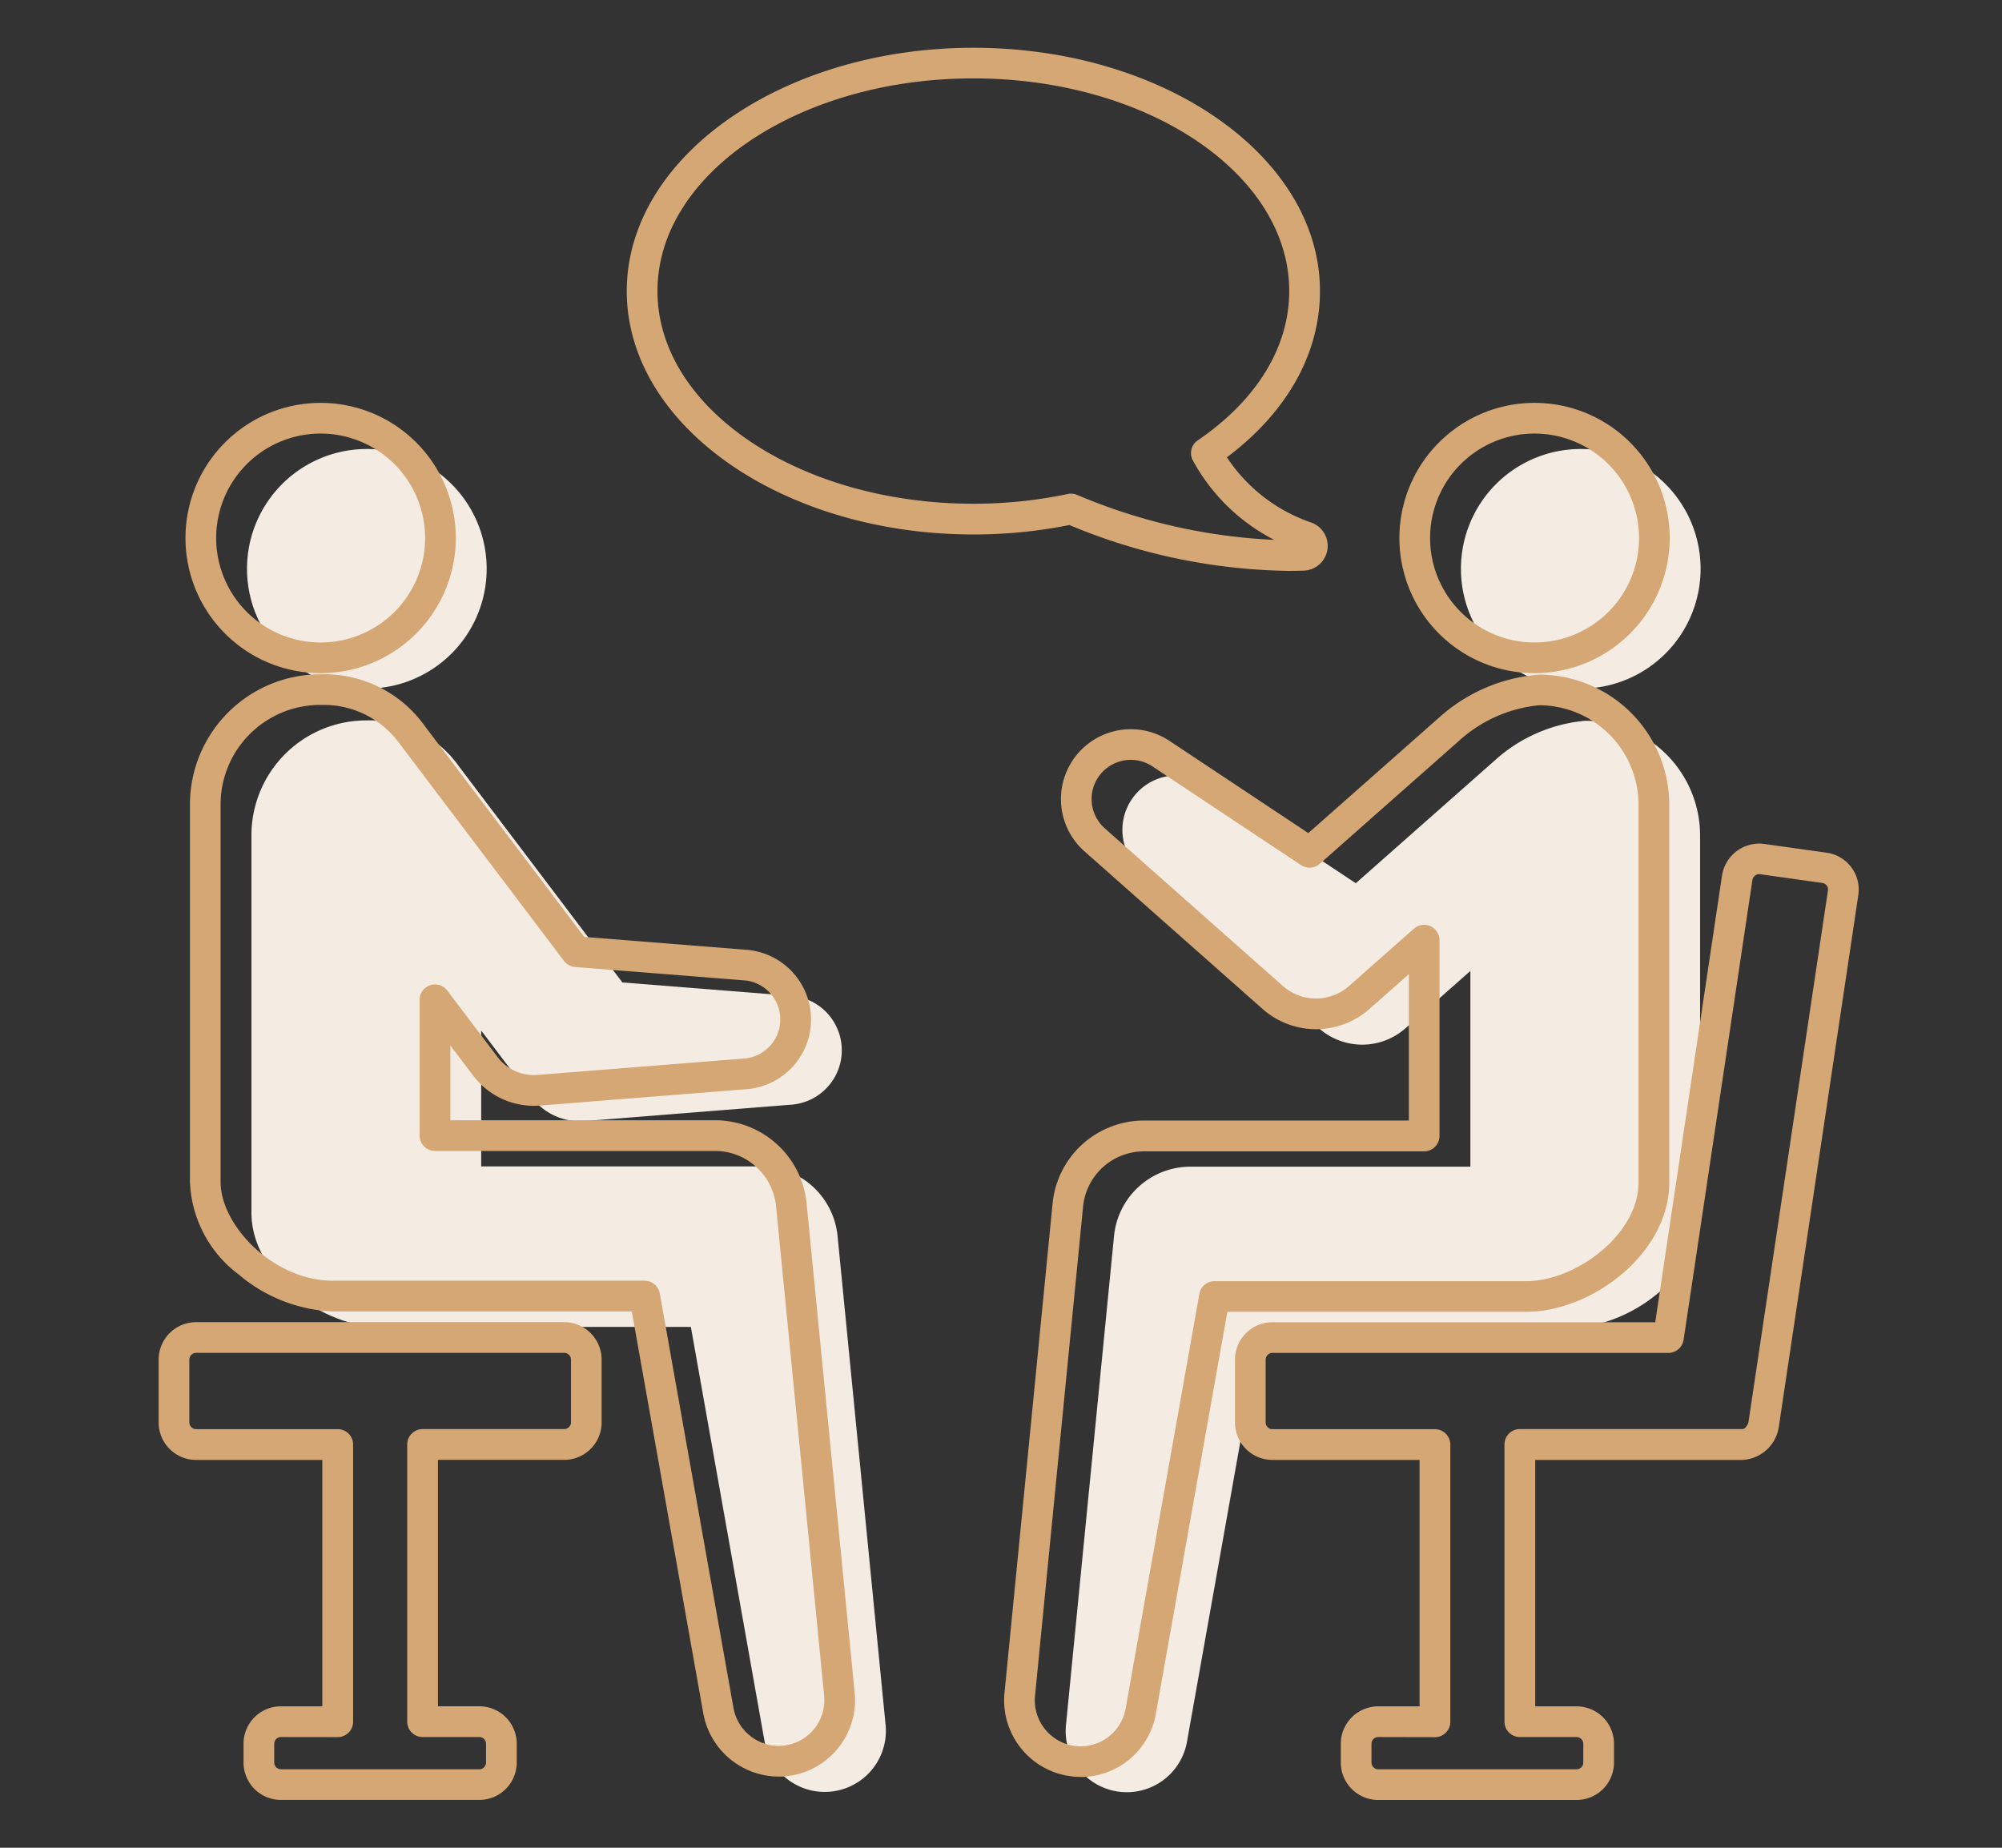
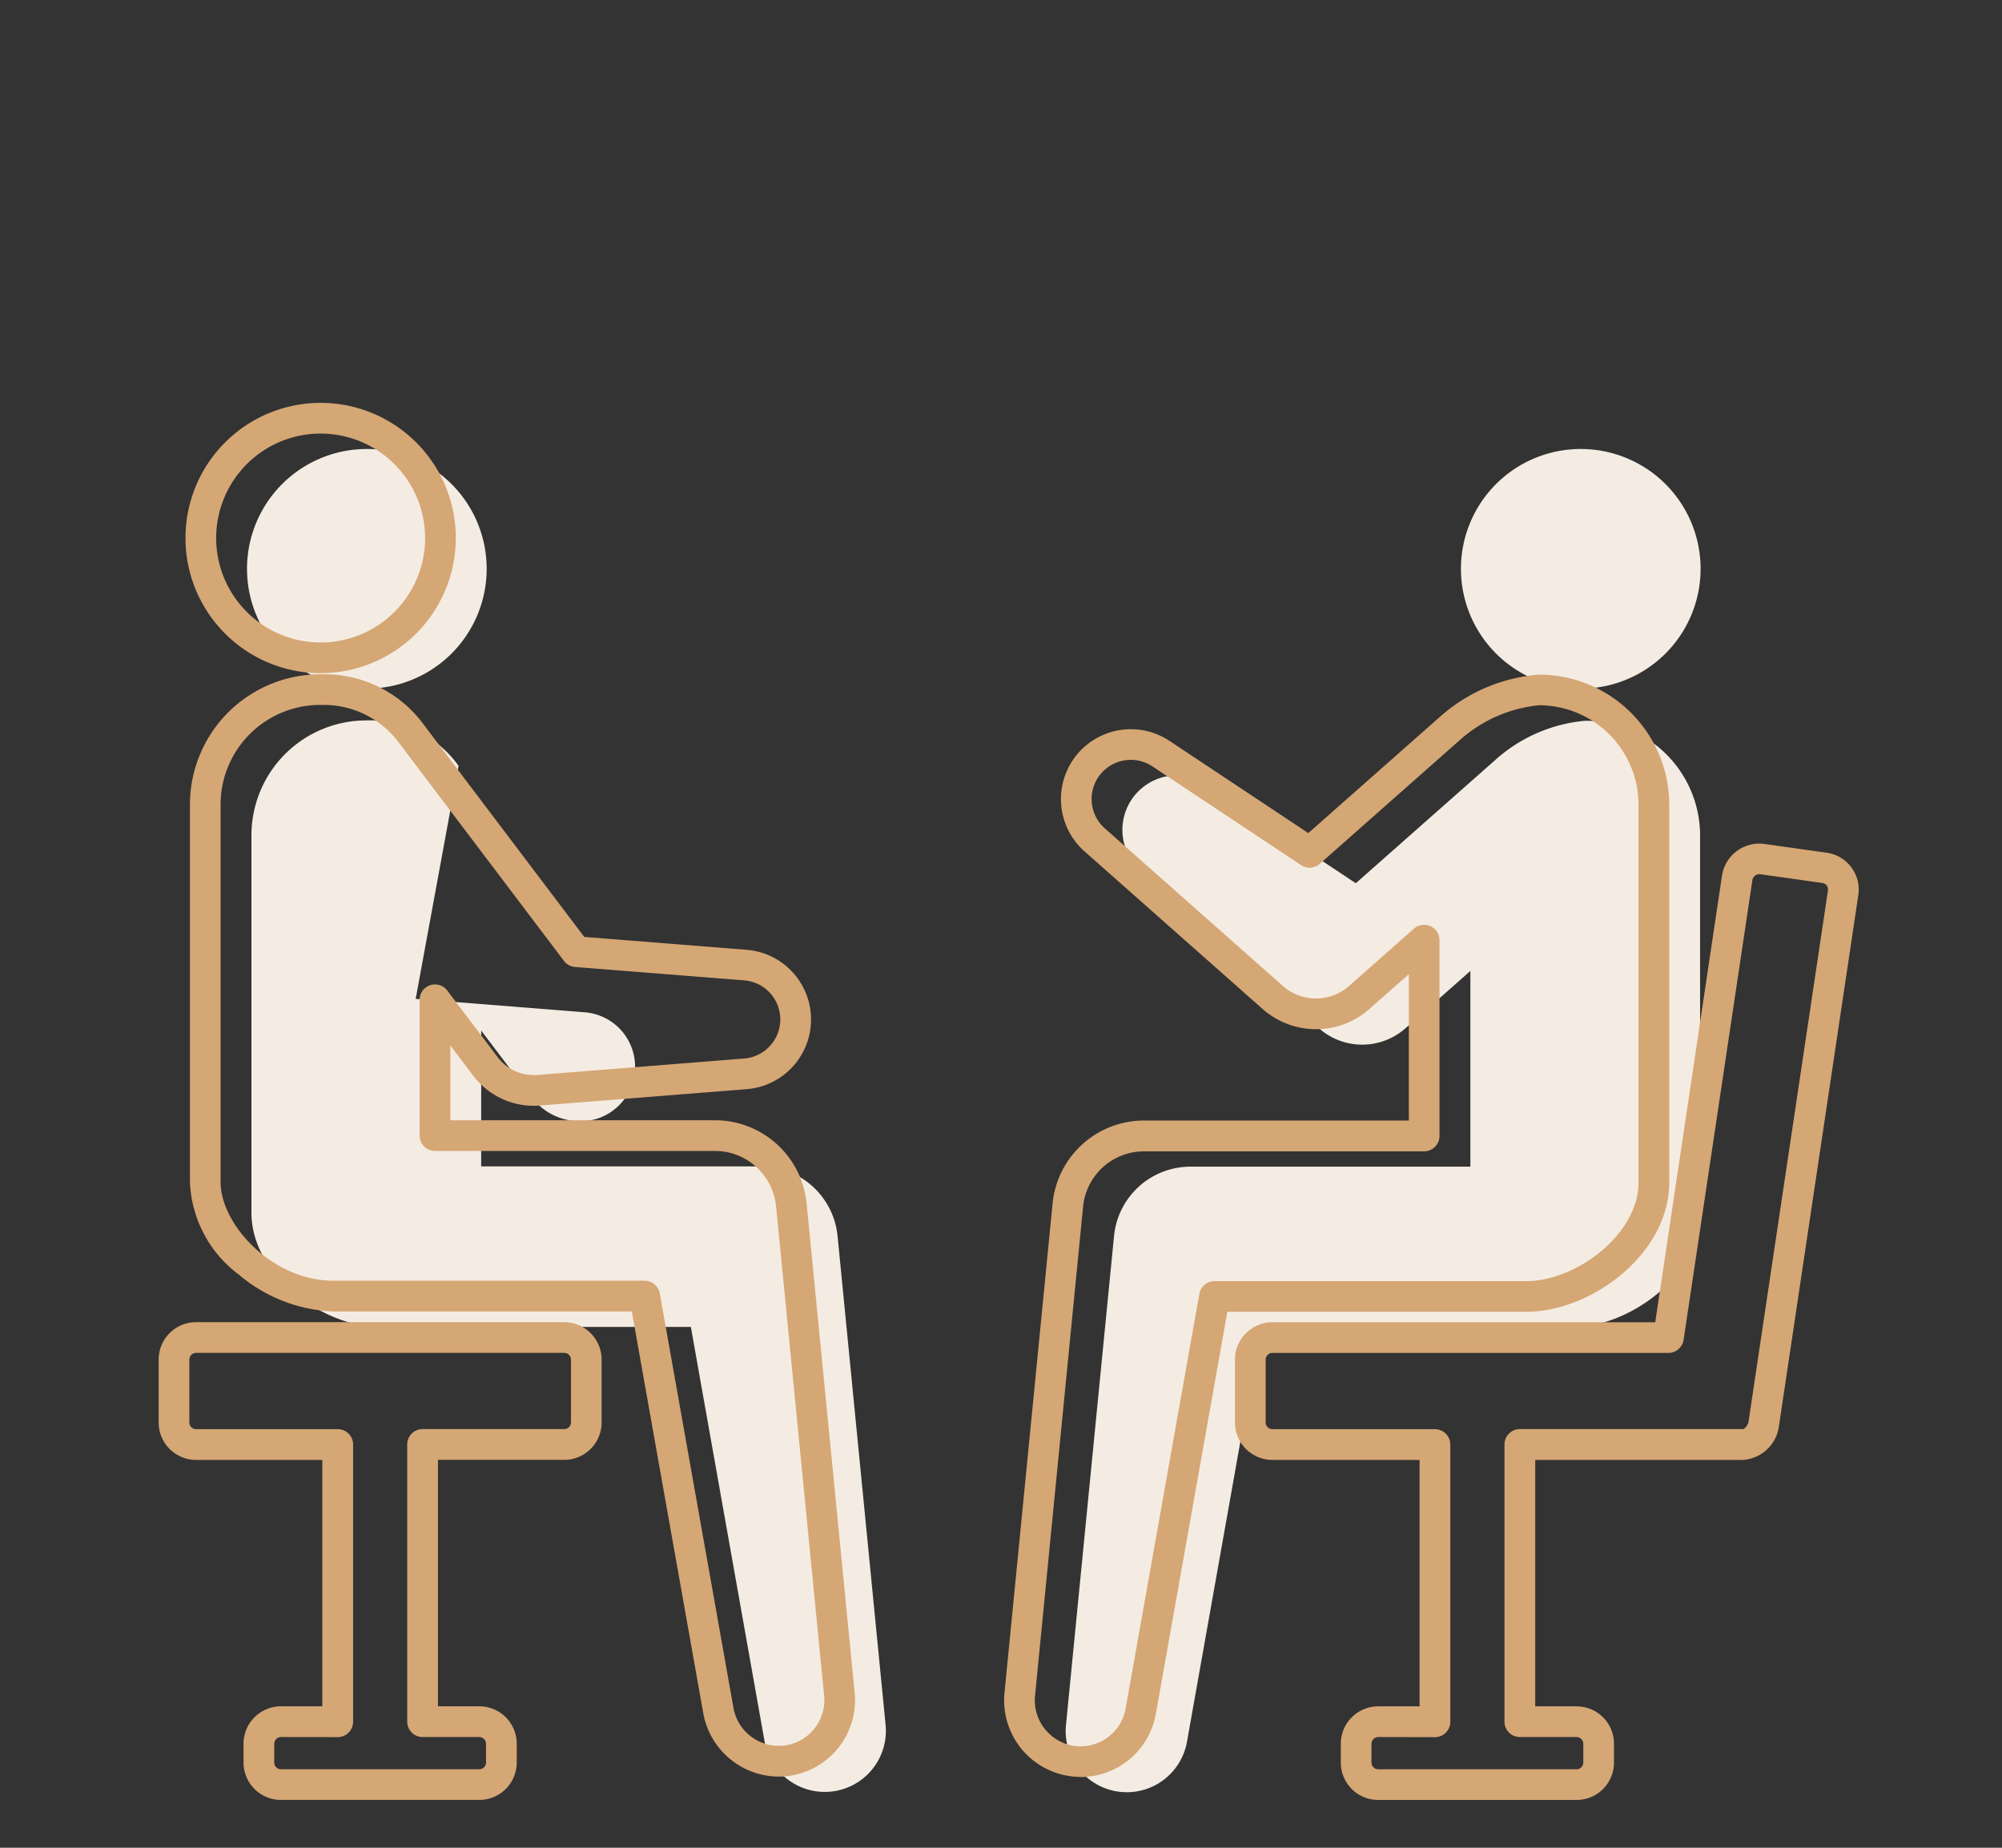
<svg xmlns="http://www.w3.org/2000/svg" width="130" height="120" viewBox="0 0 130 120">
  <rect x="0" y="0" width="130" height="120" fill="#333333" stroke="none" />
  <g transform="translate(-1301 -4849)">
    <rect width="130" height="120" transform="translate(1301 4849)" fill="none" />
    <g transform="translate(1311.302 4852.103)">
      <g transform="translate(3 2)">
-         <path d="M45.651,138.055a5.01,5.01,0,0,0-4.963-4.5H22.512V124.73l3.068,4.056.219.291a3.948,3.948,0,0,0,3.448,1.534l13.423-1.067a3.543,3.543,0,0,0,0-7.063l-10.989-.873L21.04,107.539a7.02,7.02,0,0,0-5.987-2.948,7.459,7.459,0,0,0-7.459,7.46v24.515c0,4.119,4.748,7.412,8.286,7.412H36.127l4.789,26.935a3.969,3.969,0,0,0,7.857-1.082Z" transform="translate(-4.568 -62.907)" fill="#f4ece2" />
+         <path d="M45.651,138.055a5.01,5.01,0,0,0-4.963-4.5H22.512V124.73l3.068,4.056.219.291a3.948,3.948,0,0,0,3.448,1.534a3.543,3.543,0,0,0,0-7.063l-10.989-.873L21.04,107.539a7.02,7.02,0,0,0-5.987-2.948,7.459,7.459,0,0,0-7.459,7.46v24.515c0,4.119,4.748,7.412,8.286,7.412H36.127l4.789,26.935a3.969,3.969,0,0,0,7.857-1.082Z" transform="translate(-4.568 -62.907)" fill="#f4ece2" />
        <path d="M14.65,75.925a7.781,7.781,0,1,0-7.78-7.78,7.78,7.78,0,0,0,7.78,7.78" transform="translate(-4.132 -36.307)" fill="#f4ece2" />
        <path d="M173.163,144.024c3.618,0,8.286-3.293,8.286-7.412V112.1a7.459,7.459,0,0,0-7.459-7.459,10.081,10.081,0,0,0-5.661,2.389l-9.236,8.163-9.655-6.414a3.54,3.54,0,0,0-4.305,5.6L156.7,124.611a4.241,4.241,0,0,0,5.619,0l.229-.2,3.986-3.523V133.6h-18.2a4.987,4.987,0,0,0-4.94,4.5l-3.122,31.776a3.969,3.969,0,0,0,7.857,1.083l4.79-26.936Z" transform="translate(-84.356 -62.935)" fill="#f4ece2" />
        <path d="M212.437,75.925a7.781,7.781,0,1,0-7.78-7.78,7.78,7.78,0,0,0,7.78,7.78" transform="translate(-123.093 -36.307)" fill="#f4ece2" />
      </g>
      <path d="M20.825,238.7H7.939a2.43,2.43,0,0,1-2.427-2.427v-1.226a2.43,2.43,0,0,1,2.427-2.427h2.688V216.618h-8.2A2.43,2.43,0,0,1,0,214.191V210.1a2.43,2.43,0,0,1,2.427-2.427h23.91a2.43,2.43,0,0,1,2.427,2.427v4.087a2.43,2.43,0,0,1-2.427,2.427h-8.2v16.005h2.688a2.43,2.43,0,0,1,2.427,2.427v1.226a2.43,2.43,0,0,1-2.427,2.427M7.939,234.616a.44.44,0,0,0-.434.434v1.226a.44.44,0,0,0,.434.434H20.825a.44.44,0,0,0,.434-.434v-1.226a.44.44,0,0,0-.434-.434H17.141a1,1,0,0,1-1-1v-18a1,1,0,0,1,1-1h9.2a.44.44,0,0,0,.434-.434V210.1a.44.44,0,0,0-.434-.434H2.427a.44.44,0,0,0-.434.434v4.087a.44.44,0,0,0,.434.434h9.2a1,1,0,0,1,1,1v18a1,1,0,0,1-1,1Z" transform="translate(0 -124.909)" fill="#d5a775" />
      <path d="M197.554,191.793H184.667a2.43,2.43,0,0,1-2.427-2.427V188.14a2.43,2.43,0,0,1,2.427-2.427h2.688V169.708h-9.56a2.43,2.43,0,0,1-2.427-2.427v-4.087a2.43,2.43,0,0,1,2.427-2.427h24.863l4.336-29.006a2.449,2.449,0,0,1,2.753-2.055l4.047.569a2.416,2.416,0,0,1,2.051,2.748l-5.166,34.563a2.52,2.52,0,0,1-2.338,2.122H194.865v16.005h2.688a2.43,2.43,0,0,1,2.427,2.427v1.226a2.43,2.43,0,0,1-2.427,2.427m-12.887-4.087a.44.44,0,0,0-.434.434v1.226a.44.44,0,0,0,.434.434h12.887a.44.44,0,0,0,.434-.434V188.14a.44.44,0,0,0-.434-.434h-3.685a1,1,0,0,1-1-1v-18a1,1,0,0,1,1-1h14.472c.155,0,.341-.308.369-.433l5.165-34.553a.423.423,0,0,0-.358-.48l-4.048-.57a.456.456,0,0,0-.5.375L204.5,161.91a1,1,0,0,1-.986.849H177.795a.44.44,0,0,0-.434.434v4.087a.44.44,0,0,0,.434.434h10.557a1,1,0,0,1,1,1v18a1,1,0,0,1-1,1Z" transform="translate(-105.477 -77.999)" fill="#d5a775" />
      <path d="M43.326,173.68a5,5,0,0,1-4.893-4.093l-4.644-26.116H14.376a10.073,10.073,0,0,1-6.1-2.388,7.892,7.892,0,0,1-3.18-6.021V110.547a8.465,8.465,0,0,1,8.455-8.455,8.01,8.01,0,0,1,6.758,3.31l.025.034L30.7,119.148l10.544.838a4.539,4.539,0,0,1,0,9.05L27.823,130.1a4.939,4.939,0,0,1-4.317-1.92l-1.5-1.985v4.86H39.184a5.976,5.976,0,0,1,5.955,5.4v0l3.121,31.776a4.965,4.965,0,0,1-4.456,5.426c-.161.016-.321.024-.479.024m-29.776-69.6a6.47,6.47,0,0,0-6.463,6.463v24.515c0,2.828,3.432,6.416,7.289,6.416H34.623a1,1,0,0,1,.981.822l4.789,26.936a2.991,2.991,0,0,0,3.217,2.437,2.972,2.972,0,0,0,2.667-3.248l-3.121-31.774a3.989,3.989,0,0,0-3.972-3.6H21.009a1,1,0,0,1-1-1v-8.825a1,1,0,0,1,1.791-.6l3.288,4.348a2.948,2.948,0,0,0,2.574,1.141l13.424-1.067a2.546,2.546,0,0,0,0-5.076L30.1,121.1a1,1,0,0,1-.715-.392l-10.7-14.145a6.064,6.064,0,0,0-5.138-2.477" transform="translate(-3.064 -61.404)" fill="#d5a775" />
      <path d="M13.148,75.418a8.777,8.777,0,1,1,8.777-8.777,8.786,8.786,0,0,1-8.777,8.777m0-15.561a6.784,6.784,0,1,0,6.784,6.784,6.792,6.792,0,0,0-6.784-6.784" transform="translate(-2.629 -34.803)" fill="#d5a775" />
      <path d="M142.728,173.727a4.973,4.973,0,0,1-4.951-5.449L140.9,136.5a5.964,5.964,0,0,1,5.929-5.4h17.206v-9.507l-2.558,2.261a5.24,5.24,0,0,1-6.941,0l-11.564-10.236a4.537,4.537,0,0,1,5.519-7.175l9.016,5.989,8.663-7.655.041-.035a10.928,10.928,0,0,1,6.279-2.6,8.465,8.465,0,0,1,8.455,8.455v24.515c0,4.658-5.078,8.409-9.282,8.409H152.249l-4.643,26.114a4.968,4.968,0,0,1-4.878,4.1m4.1-40.634a3.975,3.975,0,0,0-3.948,3.6l-3.121,31.776a2.994,2.994,0,0,0,2.437,3.217,2.973,2.973,0,0,0,3.447-2.406l4.789-26.935a1,1,0,0,1,.981-.822h20.247c3.213,0,7.289-3.021,7.289-6.416V110.592a6.47,6.47,0,0,0-6.463-6.463,9.055,9.055,0,0,0-5.022,2.157l-9.215,8.144a1,1,0,0,1-1.211.083l-9.655-6.414a2.544,2.544,0,0,0-3.093,4.024l11.564,10.237a3.247,3.247,0,0,0,4.3,0l4.215-3.725a1,1,0,0,1,1.656.746V132.1a1,1,0,0,1-1,1Z" transform="translate(-82.853 -61.431)" fill="#d5a775" />
-       <path d="M210.934,75.418a8.777,8.777,0,1,1,8.777-8.777,8.786,8.786,0,0,1-8.777,8.777m0-15.561a6.784,6.784,0,1,0,6.784,6.784,6.792,6.792,0,0,0-6.784-6.784" transform="translate(-121.589 -34.803)" fill="#d5a775" />
-       <path d="M119.334,33.973a38.117,38.117,0,0,1-14.318-2.978,31.692,31.692,0,0,1-6.237.612c-12.41,0-22.506-7.09-22.506-15.8S86.37,0,98.78,0s22.506,7.089,22.506,15.8c0,4.063-2.138,7.866-6.043,10.795a10.7,10.7,0,0,0,5.482,4.239,1.609,1.609,0,0,1-.5,3.122q-.447.014-.893.014m-14.213-5.014a.988.988,0,0,1,.4.082,36.984,36.984,0,0,0,12.8,2.92,12.5,12.5,0,0,1-5.28-5.147,1,1,0,0,1,.307-1.312c3.833-2.612,5.944-6.056,5.944-9.7,0-7.615-9.2-13.811-20.513-13.811S78.267,8.188,78.267,15.8s9.2,13.811,20.513,13.811a29.637,29.637,0,0,0,6.135-.633.978.978,0,0,1,.207-.022" transform="translate(-45.876)" fill="#d5a775" />
    </g>
  </g>
</svg>